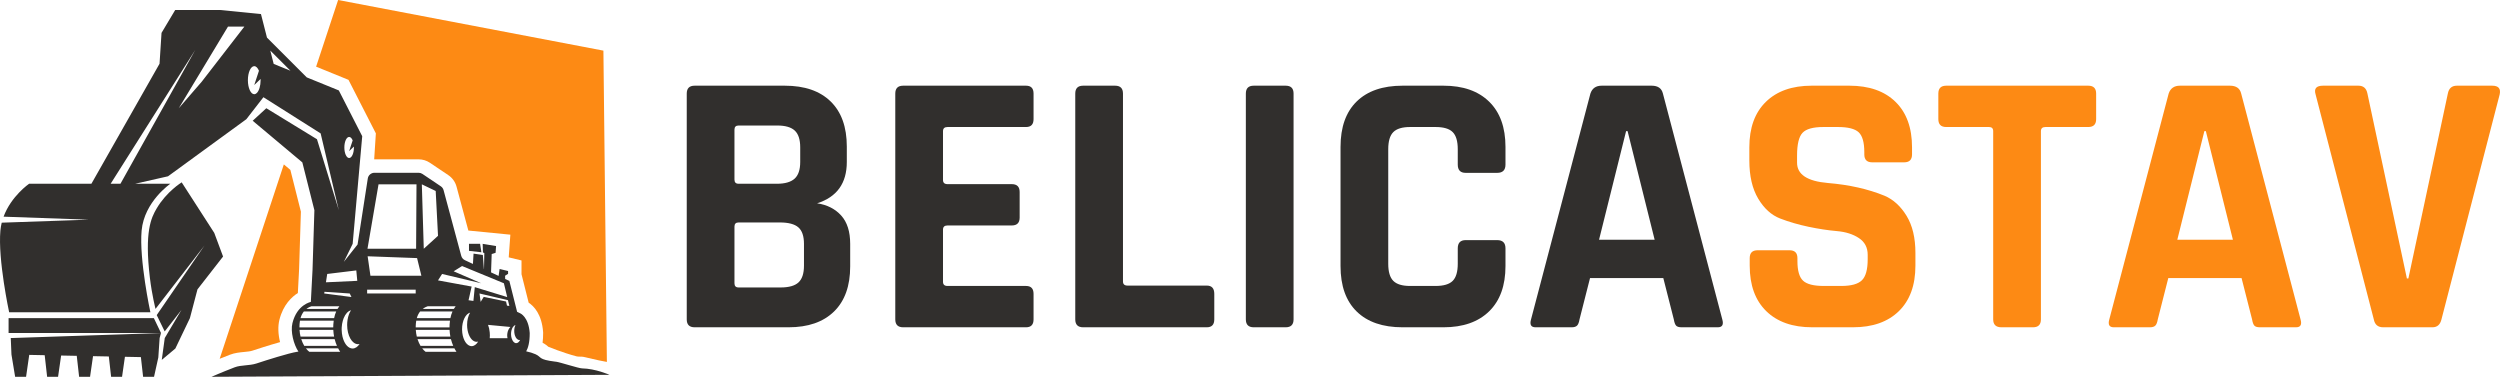
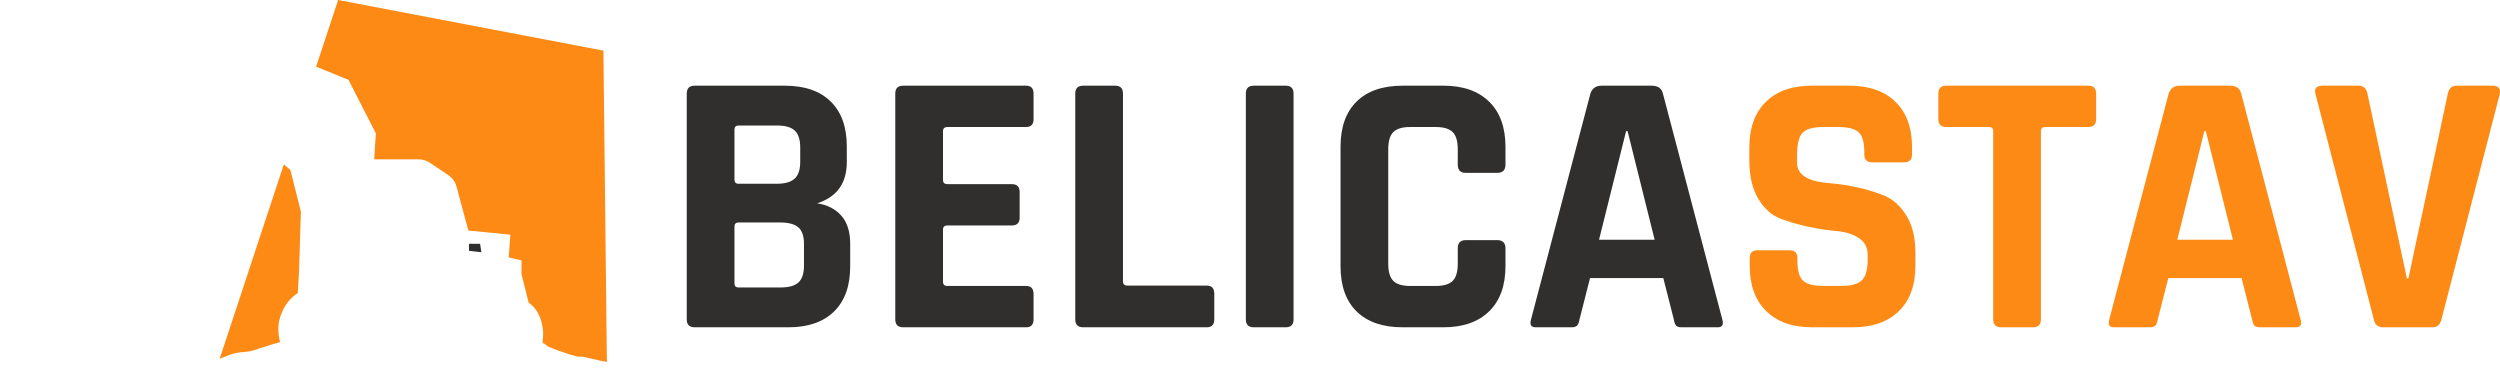
<svg xmlns="http://www.w3.org/2000/svg" xml:space="preserve" width="370.818mm" height="55.886mm" version="1.1" style="shape-rendering:geometricPrecision; text-rendering:geometricPrecision; image-rendering:optimizeQuality; fill-rule:evenodd; clip-rule:evenodd" viewBox="0 0 34621.67 5217.81">
  <defs>
    <style type="text/css">
   
    .fil1 {fill:#312F2D;fill-rule:nonzero}
    .fil0 {fill:#FD8A14;fill-rule:nonzero}
   
  </style>
  </defs>
  <g id="Layer_x0020_1">
    <path class="fil0" d="M3930.78 2276.92l-888.66 2691.67c47.15,-19.13 94.53,-37.85 141.48,-55.96 68.2,-26.25 137.6,-32.85 198.79,-38.68 42.84,-4.12 83.26,-7.98 112.21,-17.56 52.61,-17.38 228.71,-74.97 383.85,-118.61 -27.74,-111.23 -31.11,-219.69 -9.26,-308.07 52.79,-213.67 177.49,-322.52 255.61,-371.62l17.44 -332.48 24.65 -794.67 -145.72 -578.2 -90.39 -75.8z" />
    <path class="fil0" d="M4682.5 0l-304.82 923.3 448.47 182.46 379.06 741.26 -23.19 359.52c1.22,0 2.43,0 3.63,0l612.01 0c55.79,0 109.71,16.41 155.95,47.52l254.95 171.43c55.91,37.51 96.36,94.05 113.95,159.22l163.61 607.98 581.68 57.1 -22.56 314.19 177.06 42.86 0 190.76 98.93 394.01c71.31,47.09 182.18,159.33 200.14,406.81l0.51 12.58c0.2,48.02 -2.44,93.43 -7.9,135.37 39.75,20.79 63.66,41.63 78.73,54.77l1.46 1.28c4.29,1.4 194.28,81.04 392.94,133.29 22.36,5.87 71.44,1.15 93.19,6.43 162.79,39.57 298.28,66.59 324.2,70.08l-48.02 -4311.07 -3673.99 -701.16z" />
-     <path class="fil1" d="M7148.6 4752.46c-27.68,0 -51.39,-28.04 -63.28,-68.6 -4.83,-16.53 -7.83,-34.94 -8.07,-54.73 0,-0.99 -0.17,-1.9 -0.17,-2.91 0,-38.09 9.78,-71.84 24.87,-94.99 10.09,-15.44 22.54,-25.88 36.35,-29.42 -4.57,9.6 -8.55,20.05 -11.38,31.76 -3.58,15.1 -5.57,31.62 -5.57,49.02 0,18.19 2.29,35.39 6.18,51.01 1.34,5.35 3,10.38 4.71,15.3 12.61,35.86 34.94,59.9 60.62,59.9 3.52,0 6.89,-0.94 10.26,-1.83 -13.13,27.59 -32.57,45.49 -54.53,45.49zm-120.27 -68.6l-246.23 0c1.18,-13.09 1.98,-26.39 1.98,-40.04 0,-13.92 -0.82,-27.5 -2.05,-40.88 -3.44,-37.97 -11.49,-73.32 -23.34,-104.06l309.91 29.2c-23.27,22.59 -39.51,56.93 -43.55,96.43 -0.66,6.34 -1.11,12.74 -1.11,19.32 0,13.93 1.57,27.35 4.4,40.04zm-372.02 -503.21l-15.98 -116.31 394.1 92.58 19.24 80.11 -32.83 -4.58 -12.82 -57.07 -308.99 -63.82 -42.71 69.1zm-124.93 613.1c-8.32,0 -16.44,-1.51 -24.39,-4.15 -59.82,-19.67 -105.4,-110.29 -107.8,-220.6 -0.06,-3.03 -0.26,-5.98 -0.26,-9.04 0,-116.63 48.41,-213.03 111.69,-230.65 -25.85,42.67 -42.13,103.23 -42.13,170.69 0,26.53 2.6,51.98 7.26,75.77 2.04,10.5 4.46,20.68 7.29,30.4 21.94,75.69 66.46,127.59 117.9,127.59 7.09,0 13.98,-1.26 20.76,-3.15 -23.68,39.05 -55.36,63.13 -90.33,63.13zm-243.89 78.04l-393.71 0c-0.72,-0.49 -1.48,-1.2 -2.2,-1.74 -14.03,-10.35 -29.34,-25.86 -44.49,-45.79l446.05 0c3.7,7.03 7.46,13.84 11.3,20.48 0.46,0.79 0.91,1.6 1.34,2.34 5,8.52 10.12,16.84 15.39,24.7l-33.67 0zm-505.37 -175.34l462.57 0c8.41,33.26 19.13,64.31 31.66,92.88l-452.71 0c-15.65,-26.34 -30.08,-57.48 -41.52,-92.88zm-23.99 -127.87l467.78 0c1.54,32.43 5.34,63.42 11.01,92.9l-464.86 0c-7.07,-28.73 -11.81,-59.9 -13.93,-92.9zm-0.8 -56.53c0.83,-23.02 2.98,-46.75 6.93,-71.31l467.41 0c-2.38,17.62 -4.21,34.97 -5.27,51.96 -0.86,13.86 -1.2,27.48 -1.26,40.91l-468.13 0c0,-7.12 0.04,-14.27 0.32,-21.56zm-0.6 -447.71l-672.52 0 0 -52.53 672.52 0 0 52.53zm-874.31 762.05c-13.56,0 -26.62,-3.46 -39.11,-9.38 -13.27,-6.26 -25.82,-15.61 -37.41,-27.67 -21.75,-22.68 -39.94,-54.62 -52.89,-92.88 -3.81,-11.2 -7.25,-22.79 -10.1,-34.97 -6.72,-28.77 -10.58,-60.1 -11.18,-92.9 -0.06,-2.89 -0.23,-5.7 -0.23,-8.61 0,-8.9 0.26,-17.67 0.75,-26.37 1.83,-33.14 7.26,-64.39 15.36,-92.87 3.29,-11.64 7.03,-22.85 11.26,-33.42 0.18,-0.52 0.4,-1.04 0.63,-1.52 23.42,-58.13 59.71,-98.73 101.56,-109.26 -22.78,33.99 -39.68,79.63 -47.92,131.76 -3.6,22.86 -5.69,46.81 -5.69,71.72 0,147.09 67.57,266.38 150.92,266.38 7.3,0 14.39,-1.22 21.37,-3 -26.28,39.26 -60.19,62.99 -97.32,62.99zm-205.26 45.4l-393.69 0c-6.41,-4.49 -13.1,-10.4 -19.93,-16.98 -8.78,-8.52 -17.79,-18.73 -26.77,-30.54l446.03 0c3.72,7.1 7.54,14.01 11.47,20.73 0.37,0.69 0.77,1.4 1.2,2.09 5,8.52 10.09,16.84 15.39,24.7l-33.69 0zm-505.38 -175.34l462.57 0c8.44,33.26 19.17,64.31 31.66,92.88l-452.71 0c-15.62,-26.34 -30.05,-57.48 -41.52,-92.88zm-23.99 -127.87l467.82 0c1.54,32.43 5.28,63.42 11.01,92.9l-464.87 0c-7.06,-28.73 -11.81,-59.9 -13.96,-92.9zm6.12 -127.85l467.44 0c-2.37,17.62 -4.2,34.97 -5.29,51.96 -0.86,13.86 -1.2,27.48 -1.25,40.91l-468.13 0c-0.03,-29.65 2.06,-60.57 7.23,-92.87zm54.42 -127.83l447.93 0c-12.41,27.06 -22.45,57.91 -29.28,92.88l-465.34 0c10.86,-39.2 27.76,-69.69 46.69,-92.88zm104.08 -71.39l387.11 0c-8.75,11.08 -17.12,23.24 -25.02,36.42l-430.49 0c29.42,-23.08 57.1,-33.05 68.4,-36.42zm181.04 -200.61l349.86 23.43 23.58 48.98 -377.02 -48.98 3.58 -23.43zm37.94 -247.05l402.7 -48.84 13.53 144.26 -433.98 20.19 17.76 -115.61zm710.66 -1241.3l525.71 0 -5.35 892.42 -673.37 0 153.01 -892.42zm593.39 1265.74l-705.69 0 -38.49 -269.24 684.48 25.08 59.7 244.16zm198.2 -1173.52l32.14 620.88 -197.22 179.32 -26.96 -892.42 192.04 92.22zm232.93 1668.13c-12.38,27.06 -22.45,57.91 -29.25,92.88l-465.38 0c10.87,-39.2 27.77,-69.69 46.69,-92.88l447.94 0zm-81.58 -34.97l-330.66 0c29.42,-23.08 57.1,-33.05 68.43,-36.42l387.11 0c-8.79,11.08 -17.15,23.24 -25.02,36.42l-99.85 0zm-62.91 -484.08l541.78 128.83 -381.47 -165.66 116.55 -72.88 579.18 238.54 45.98 191.35 -449.16 -137.77 -18.84 191.1 -67.55 -9.47 42.84 -189.64 -465.61 -85.35 56.3 -89.05zm-2332 -2908.73l-47.15 -184.9 279.39 279.38 -232.24 -94.48zm-233.8 402.98c-10.87,10.52 -22.85,16.47 -35.46,16.47 -48.66,0 -88.12,-86.92 -88.12,-194.22 0,-107.26 39.46,-194.21 88.12,-194.21 25.85,0 49.04,24.68 65.15,63.79l-65.15 197.68 3.67 -3.49 84.09 -80.61c0.2,5.57 0.37,11.15 0.37,16.84 0,79.44 -21.68,147.67 -52.68,177.75zm-761.9 -157.82l-318.81 368.3 681.47 -1130.2 226.85 0 -589.51 761.9zm-1126.03 1413.63l-135.83 0 1171.67 -1853.1 -1035.85 1853.1zm3166.54 -647.61c19.42,0 36.86,18.56 48.95,47.92l-48.95 148.53 65.91 -63.2c0.18,4.21 0.29,8.38 0.29,12.67 0,80.57 -29.62,145.89 -66.2,145.89 -36.57,0 -66.22,-65.32 -66.22,-145.89 0,-80.57 29.65,-145.92 66.22,-145.92zm3225.05 3205.09c-45.98,-0.8 -308.88,-86.33 -356.49,-91.76 -6.39,-0.75 -12.36,-1.46 -18.37,-2.18 -235.56,-28.88 -180.26,-61.56 -269.39,-102.06 -36,-16.35 -79.66,-29.45 -128.73,-40.05 26.22,-46.12 49.41,-123.64 48.81,-253.44 -16.41,-226.29 -131.45,-273.16 -131.45,-273.16 0,0 -15.93,-8.21 -43.17,-20.59l-107.49 -428.03 -57.77 -26.9 -1.11 -44.94 41.4 -25.96 0 -39.09 -117.35 -28.39 -14 95.91 -104.55 -48.73 8.95 -253.81 53.96 -17.18 6.72 -93.6 -185.43 -30.74 3.54 119.69 19.31 7.79 -4.43 222.41 -1.8 -0.83 -14.38 -194.79 -128.77 -18.76 -8.46 142.86 -111.12 -51.81c-24.98,-11.64 -43.57,-33.74 -50.72,-60.4l-244.8 -909.71c-5.86,-21.76 -19.38,-40.66 -38.09,-53.25l-254.94 -171.43c-15.41,-10.34 -33.57,-15.89 -52.13,-15.89l-612.01 0c-46.08,0 -85.25,33.59 -92.31,79.12l-141.42 913.92 -190.36 240.54 122.24 -249.46 132.43 -1490.58 -324.27 -634.06 -399.32 -162.47 -44.58 -18.13 -550.96 -550.97 -83.07 -325.8 -563.89 -56.22 -624.1 0 -189.09 316.61 -27.54 427.28 -943.28 1661.55 -862.27 0c0,0 -248.41,170.11 -354.29,456.58l113.83 4.02 1064.52 37.55 -1091.2 37.57 -112.89 3.87c-8.64,35.09 -14.99,71.56 -18.41,109.45 -36.2,401.36 121.21,1131.3 121.21,1131.3l1955.88 0c0,0 -157.41,-729.94 -121.22,-1131.3 36.24,-401.34 398.41,-649.04 398.41,-649.04l-486.19 0 453.08 -102.56 1085.05 -790.76 236.28 -304.53 463.29 293.03 329.16 208.21 251.6 1063.38 -302.39 -982.68 -310.91 -190.27 -390.74 -239.14 -188.58 173.65 470.64 394.69 216.94 181.89 166.83 661.85 -25.59 823.02 -23.48 447.64c0,0 -191.12,35.15 -254.8,292.95 -29.11,117.87 16.67,296.07 82.95,394.64 -6.42,0.94 -13.06,1.83 -19.26,2.86 -119.96,19.79 -420.12,114.81 -560.46,161.27 -99.44,32.94 -215.46,19.74 -302.64,53.25 -184.46,71 -320.71,131.51 -320.75,131.51l4723.62 -23.21 788.01 -3.89c0,0 -194.56,-86.19 -381.39,-89.3z" />
-     <polygon class="fil1" points="118.85,4406.02 118.85,4611.84 2229.56,4611.84 2131,4406.02 " />
-     <path class="fil1" d="M2966.99 3224.91l-450.91 -699.51c0,0 -207.02,125.42 -345.62,359.92 -76.35,129.16 -171.48,320.64 -94.46,963.84 28.4,237.22 77.75,428.78 77.75,428.78l676.72 -876.28 -660.02 962.07 110.34 226.21 232.59 -298.53 -231.7 389.78 -41.49 302.81 188.07 -157.27 201.5 -420.71 104.94 -398.7 354.4 -454.85 -122.12 -327.55z" />
-     <polygon class="fil1" points="158.68,4909.83 209.52,5217.81 361.1,5217.81 404.79,4914.68 618.91,4918.98 652.57,5217.81 804.15,5217.81 846.56,4923.49 1062.96,4927.81 1095.62,5217.81 1247.2,5217.81 1288.34,4932.27 1507.01,4936.62 1538.66,5217.81 1690.27,5217.81 1730.13,4941.02 1951.05,4945.45 1981.7,5217.81 2133.31,5217.81 2192.53,4950.23 2210.64,4681.19 2229.56,4611.84 149.1,4681.19 " />
    <polygon class="fil1" points="6648.75,3376.72 6494.83,3376.72 6494.83,3474 6666.61,3493.61 " />
    <g id="_1592747584016">
      <path class="fil1" d="M10228.62 3980.92l582.79 0c114.48,0 196.86,-23.42 247.17,-70.25 50.3,-46.83 75.45,-124.02 75.45,-231.56l0 -301.8c0,-107.54 -26.02,-183.86 -78.05,-228.95 -52.03,-45.1 -137.02,-67.64 -254.97,-67.64l-572.38 0c-38.16,0 -57.24,19.07 -57.24,57.23l0 785.73c0,38.16 19.08,57.24 57.24,57.24zm0 -1436.16l530.76 0c111,0 192.52,-23.42 244.56,-70.25 52.03,-46.83 78.05,-124.02 78.05,-231.56l0 -202.94c0,-107.54 -25.15,-184.72 -75.46,-231.56 -50.3,-46.82 -130.95,-70.24 -241.96,-70.24l-535.96 0c-38.16,0 -57.24,19.07 -57.24,57.23l0 692.06c0,38.16 19.08,57.24 57.24,57.24zm-718.08 1878.45l0 -3127.29c0,-72.84 36.42,-109.28 109.28,-109.28l1248.83 0c274.06,0 485.66,72.85 634.83,218.55 149.16,145.7 223.75,353.84 223.75,624.42l0 213.34c0,294.87 -137.03,485.66 -411.08,572.38 138.76,20.82 249.77,77.19 333.03,169.11 83.25,91.93 124.88,222.88 124.88,392.86l0 312.21c0,270.57 -74.58,478.71 -223.74,624.41 -149.17,145.7 -359.05,218.55 -629.62,218.55l-1300.87 0c-72.85,0 -109.28,-36.42 -109.28,-109.28zm4698.74 109.28l-1701.53 0c-72.85,0 -109.28,-36.42 -109.28,-109.28l0 -3127.29c0,-72.84 36.42,-109.28 109.28,-109.28l1701.53 0c69.38,0 104.07,36.43 104.07,109.28l0 353.84c0,72.85 -34.69,109.28 -104.07,109.28l-1087.52 0c-41.63,0 -62.44,19.07 -62.44,57.23l0 676.45c0,38.16 20.81,57.24 62.44,57.24l889.79 0c72.85,0 109.28,36.42 109.28,109.28l0 353.84c0,72.84 -36.42,109.27 -109.28,109.27l-889.79 0c-41.63,0 -62.44,19.08 -62.44,57.24l0 723.28c0,38.16 20.81,57.23 62.44,57.23l1087.52 0c69.38,0 104.07,36.43 104.07,109.28l0 353.84c0,72.85 -34.69,109.28 -104.07,109.28zm2502.88 0l-1711.94 0c-72.85,0 -109.28,-36.42 -109.28,-109.28l0 -3127.29c0,-72.84 36.42,-109.28 109.28,-109.28l442.29 0c72.85,0 109.28,36.43 109.28,109.28l0 2601.75c0,38.16 20.81,57.23 62.44,57.23l1097.93 0c69.38,0 104.07,38.16 104.07,114.48l0 353.84c0,72.85 -34.69,109.28 -104.07,109.28zm1202.01 -3236.57l0 3127.29c0,72.85 -36.43,109.28 -109.28,109.28l-442.3 0c-72.84,0 -109.27,-36.42 -109.27,-109.28l0 -3127.29c0,-72.84 36.42,-109.28 109.27,-109.28l442.3 0c72.84,0 109.28,36.43 109.28,109.28zm2076.18 3236.57l-567.18 0c-274.05,0 -485.66,-72.85 -634.82,-218.55 -149.17,-145.7 -223.75,-355.56 -223.75,-629.62l0 -1649.5c0,-274.05 74.58,-483.92 223.75,-629.62 149.16,-145.7 360.77,-218.55 634.82,-218.55l567.18 0c270.58,0 481.33,73.72 632.23,221.16 150.9,147.42 226.36,356.43 226.36,627.02l0 244.56c0,76.32 -38.16,114.48 -114.48,114.48l-437.09 0c-72.84,0 -109.27,-38.16 -109.27,-114.48l0 -213.34c0,-111.01 -23.42,-189.92 -70.25,-236.76 -46.83,-46.83 -125.75,-70.25 -236.77,-70.25l-353.83 0c-107.54,0 -184.72,23.42 -231.56,70.25 -46.83,46.83 -70.25,125.74 -70.25,236.76l0 1587.06c0,111.01 23.42,189.93 70.25,236.77 46.83,46.83 124.02,70.24 231.56,70.24l353.83 0c111.01,0 189.93,-23.41 236.77,-70.24 46.83,-46.83 70.25,-125.75 70.25,-236.77l0 -213.34c0,-76.32 36.42,-114.48 109.27,-114.48l437.09 0c76.33,0 114.48,38.16 114.48,114.48l0 244.56c0,270.58 -75.46,479.59 -226.36,627.03 -150.9,147.43 -361.64,221.15 -632.23,221.15zm1774.4 0l-499.53 0c-62.44,0 -83.26,-36.42 -62.44,-109.28l822.15 -3127.29c24.28,-72.84 76.32,-109.28 156.1,-109.28l692.06 0c86.73,0 138.76,36.43 156.11,109.28l822.15 3127.29c20.81,72.85 0,109.28 -62.44,109.28l-499.53 0c-38.16,0 -64.17,-7.81 -78.05,-23.42 -13.87,-15.61 -24.28,-44.23 -31.22,-85.86l-145.7 -572.38 -1014.68 0 -145.7 572.38c-6.94,41.63 -18.21,70.25 -33.82,85.86 -15.61,15.61 -40.76,23.42 -75.45,23.42zm754.5 -2716.22l-374.65 1503.81 770.12 0 -374.65 -1503.81 -20.82 0z" />
      <path class="fil0" d="M24231.19 3679.11l0 -104.07c0,-72.85 36.42,-109.28 109.28,-109.28l442.29 0c72.85,0 109.28,36.42 109.28,109.28l0 41.62c0,131.82 26.01,222.01 78.05,270.58 52.03,48.57 147.43,72.84 286.18,72.84l244.57 0c135.29,0 229.82,-26.01 283.59,-78.04 53.77,-52.04 80.65,-149.17 80.65,-291.39l0 -62.44c0,-100.6 -40.75,-177.79 -122.28,-231.56 -81.52,-53.77 -182.99,-85.86 -304.4,-96.27 -121.41,-10.4 -252.37,-30.35 -392.86,-59.84 -140.5,-29.48 -271.45,-67.64 -392.86,-114.48 -121.41,-46.83 -222.88,-138.76 -304.4,-275.78 -81.53,-137.02 -122.28,-313.07 -122.28,-528.15l0 -182.13c0,-270.58 76.32,-480.45 228.95,-629.62 152.63,-149.16 364.24,-223.75 634.82,-223.75l520.35 0c274.06,0 487.4,74.59 640.03,223.75 152.63,149.17 228.95,359.04 228.95,629.62l0 98.86c0,72.85 -36.42,109.28 -109.27,109.28l-442.3 0c-72.84,0 -109.28,-36.42 -109.28,-109.28l0 -31.22c0,-135.29 -26.01,-227.21 -78.05,-275.78 -52.03,-48.56 -147.42,-72.84 -286.18,-72.84l-202.94 0c-142.22,0 -238.49,26.88 -288.79,80.65 -50.31,53.77 -75.45,158.71 -75.45,314.81l0 98.87c0,163.04 142.22,256.7 426.68,280.98 294.87,24.28 556.78,83.25 785.73,176.92 121.41,52.03 222.88,144.83 304.4,278.39 81.53,133.55 122.28,304.4 122.28,512.54l0 176.92c0,270.58 -76.32,480.46 -228.95,629.62 -152.63,149.17 -364.25,223.75 -634.82,223.75l-567.19 0c-270.57,0 -482.19,-74.58 -634.82,-223.75 -152.63,-149.16 -228.95,-359.04 -228.95,-629.62zm3923.42 853.37l-437.09 0c-76.32,0 -114.48,-36.42 -114.48,-109.28l0 -2606.95c0,-38.16 -19.07,-57.23 -57.24,-57.23l-593.19 0c-72.85,0 -109.28,-36.42 -109.28,-109.28l0 -353.84c0,-72.84 36.42,-109.28 109.28,-109.28l1966.92 0c72.84,0 109.28,36.43 109.28,109.28l0 353.84c0,72.85 -36.43,109.28 -109.28,109.28l-593.2 0c-41.63,0 -62.44,19.07 -62.44,57.23l0 2606.95c0,72.85 -36.42,109.28 -109.28,109.28zm1618.29 0l-499.53 0c-62.44,0 -83.26,-36.42 -62.44,-109.28l822.15 -3127.29c24.28,-72.84 76.32,-109.28 156.1,-109.28l692.06 0c86.73,0 138.76,36.43 156.11,109.28l822.15 3127.29c20.81,72.85 0,109.28 -62.44,109.28l-499.53 0c-38.16,0 -64.17,-7.81 -78.05,-23.42 -13.87,-15.61 -24.28,-44.23 -31.22,-85.86l-145.7 -572.38 -1014.68 0 -145.7 572.38c-6.94,41.63 -18.21,70.25 -33.82,85.86 -15.61,15.61 -40.76,23.42 -75.45,23.42zm754.5 -2716.22l-374.65 1503.81 770.12 0 -374.65 -1503.81 -20.82 0zm3158.52 2716.22l-681.66 0c-72.84,0 -116.21,-36.42 -130.09,-109.28l-806.54 -3116.88c-24.28,-79.79 10.41,-119.69 104.07,-119.69l489.12 0c69.38,0 111.01,36.43 124.89,109.28l546.37 2560.11 20.81 0 546.37 -2560.11c13.87,-72.84 55.51,-109.28 124.89,-109.28l489.12 0c86.73,0 121.41,39.9 104.07,119.69l-806.54 3116.88c-17.34,72.85 -58.97,109.28 -124.88,109.28z" />
    </g>
  </g>
</svg>